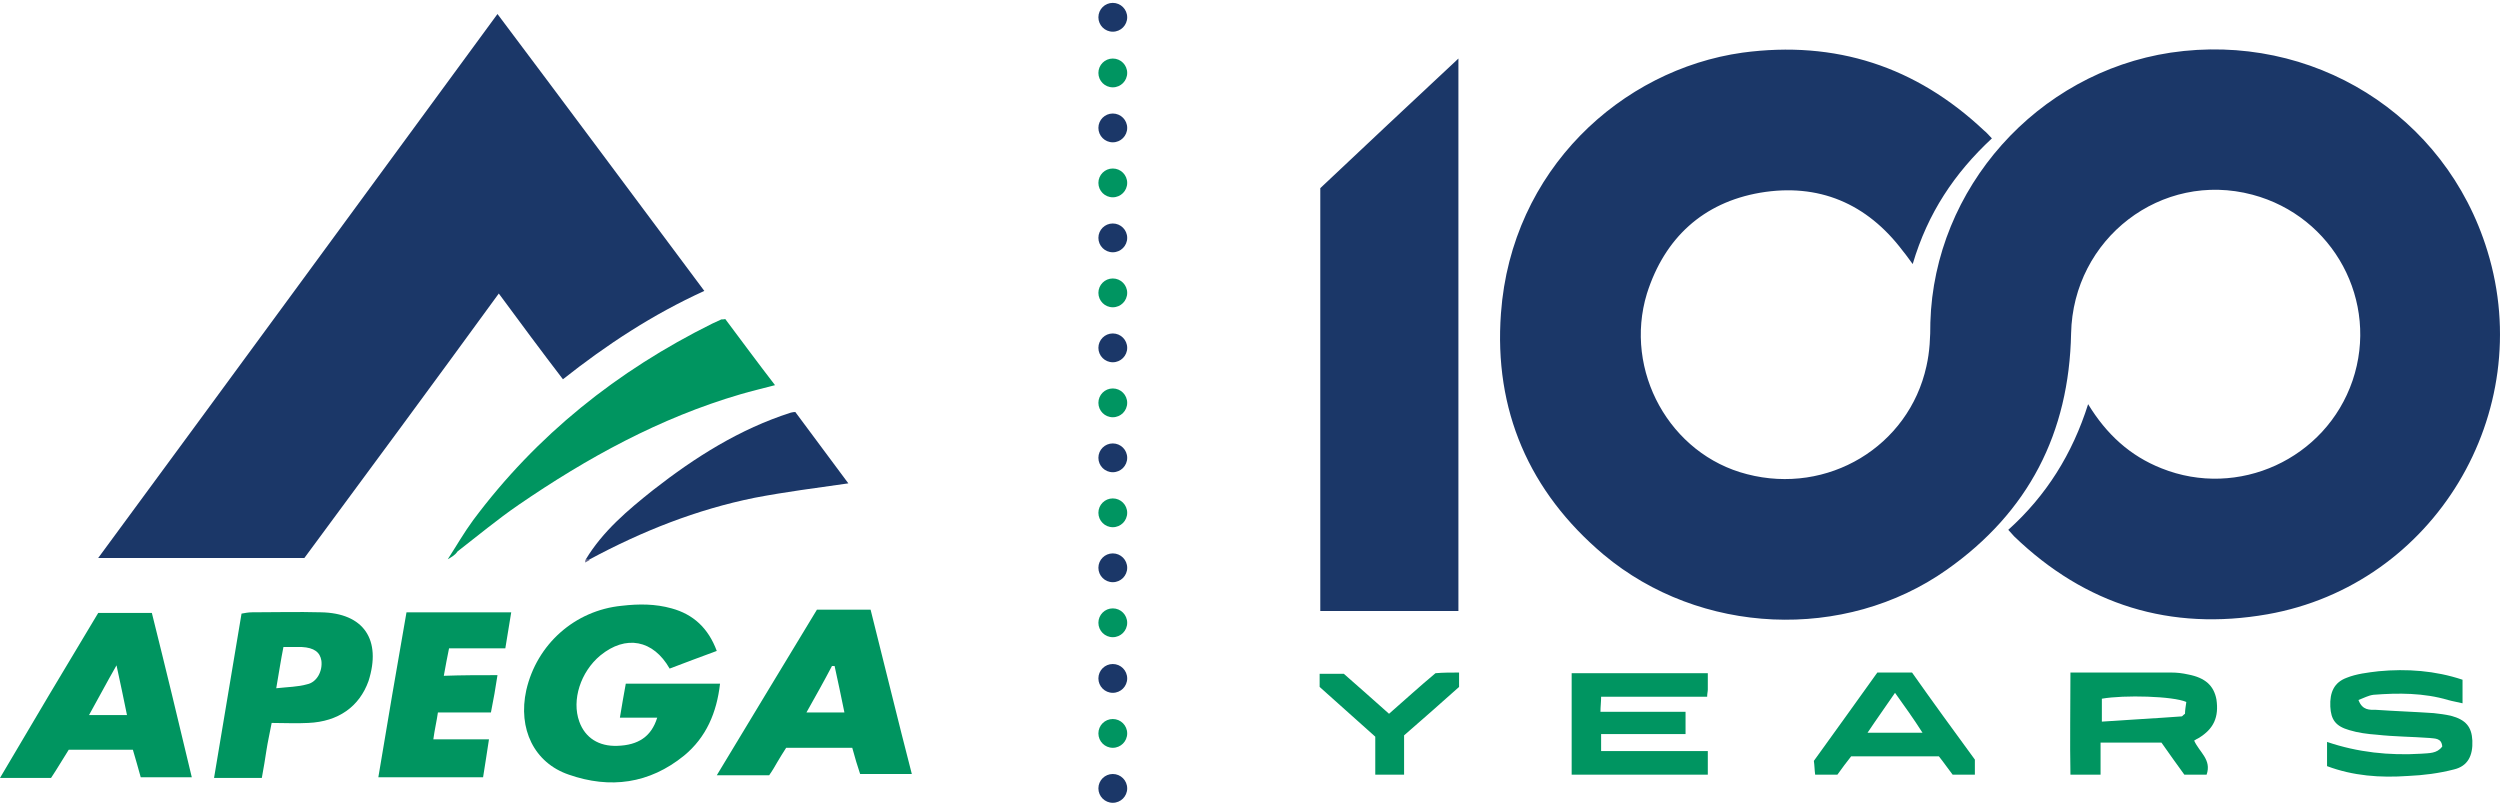
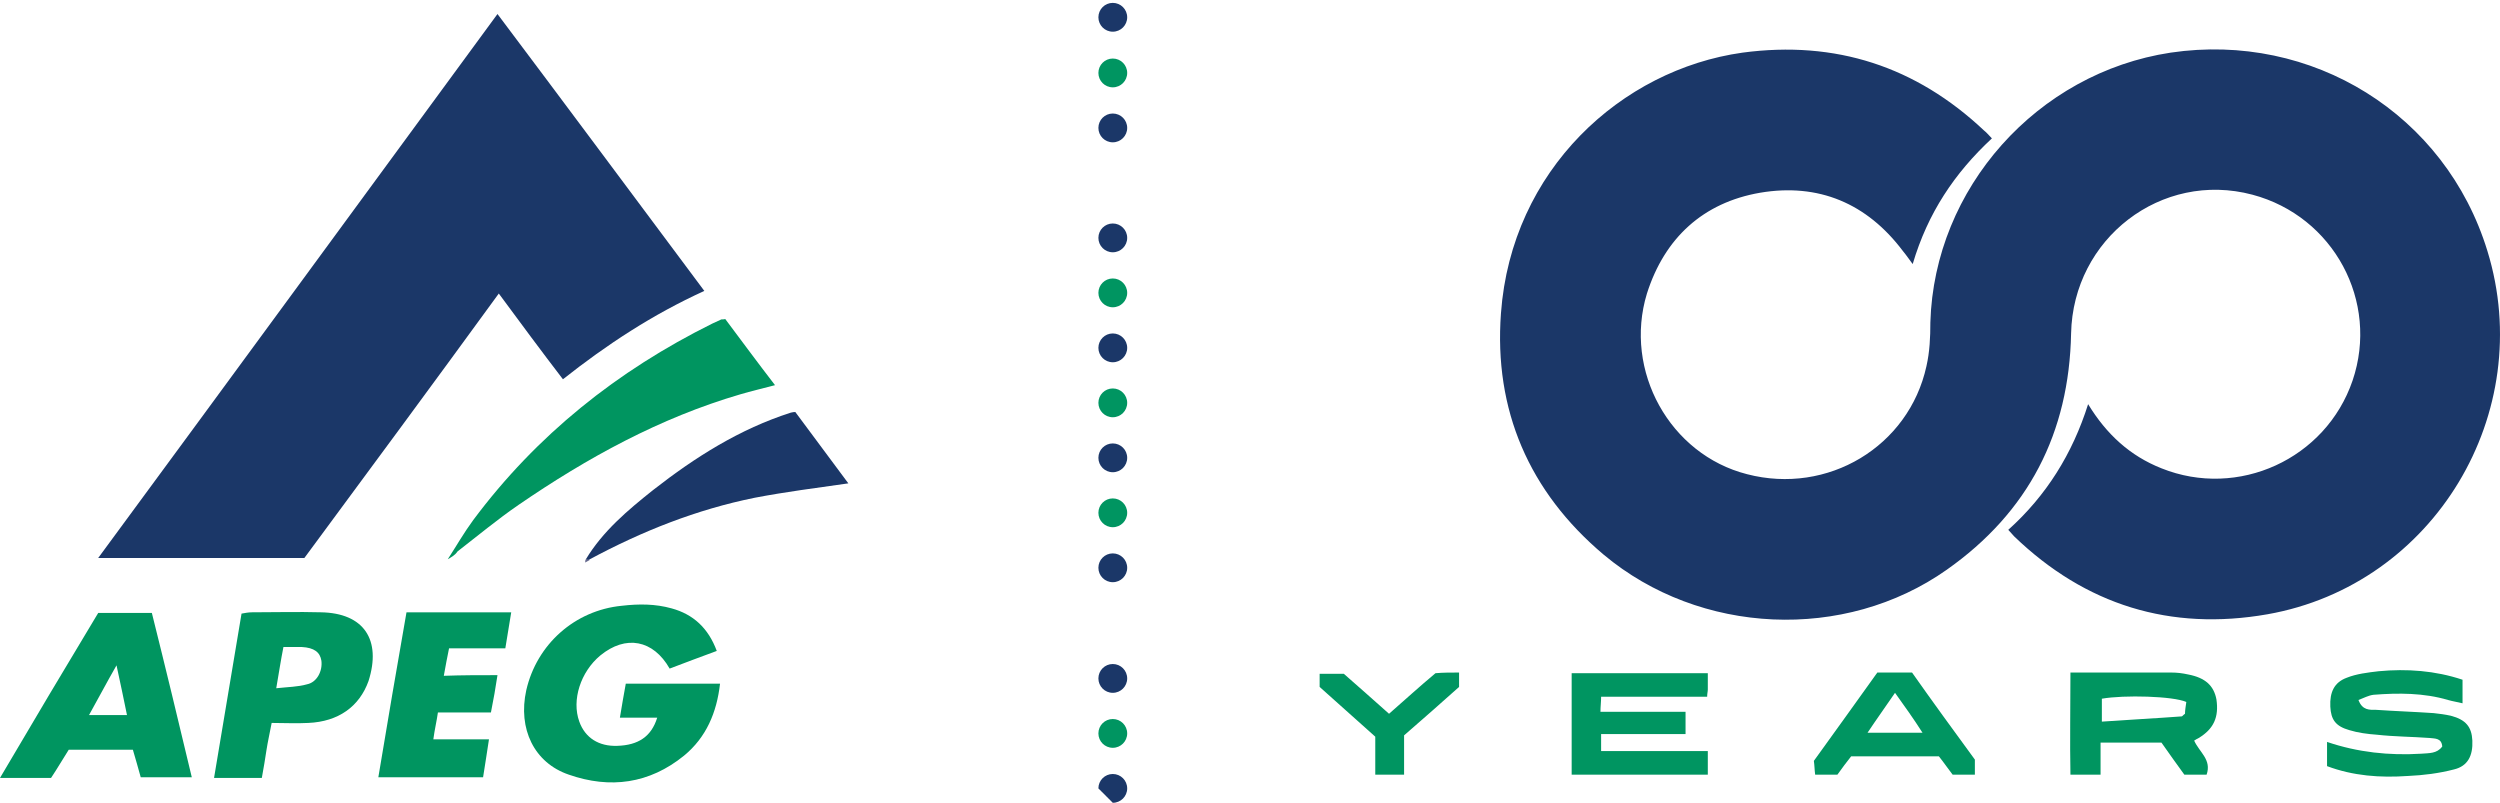
<svg xmlns="http://www.w3.org/2000/svg" width="137" height="44" viewBox="0 0 137 44" fill="none">
  <path d="M109.156 7.584C107.111 9.485 105.641 11.673 104.816 14.471C104.6 14.184 104.457 13.969 104.277 13.754C102.305 11.135 99.65 10.023 96.458 10.561C93.337 11.099 91.22 13.036 90.252 16.085C88.96 20.318 91.507 24.91 95.74 25.986C100.152 27.134 104.6 24.479 105.569 20.067C105.748 19.278 105.784 18.489 105.784 17.664C105.999 10.31 111.631 3.997 118.949 2.885C126.697 1.737 134.015 6.257 136.31 13.754C139.037 22.614 133.405 32.048 124.258 33.662C118.949 34.595 114.286 33.16 110.376 29.393C110.268 29.286 110.196 29.178 110.053 29.035C112.133 27.169 113.568 24.874 114.429 22.148C115.433 23.798 116.725 24.981 118.447 25.663C122.644 27.349 127.45 25.161 128.921 20.856C130.392 16.516 127.881 11.852 123.433 10.669C118.447 9.342 113.604 13.072 113.496 18.273C113.389 23.726 111.165 28.066 106.681 31.223C101.085 35.169 93.157 34.81 87.884 30.398C83.795 26.954 81.858 22.47 82.253 17.161C82.826 9.306 88.853 3.817 95.489 2.885C100.583 2.203 104.995 3.638 108.726 7.153C108.869 7.261 108.977 7.404 109.156 7.584Z" fill="#1B3768" />
  <path d="M16.68 30.577C12.95 30.577 9.219 30.577 5.381 30.577C12.698 20.641 19.944 10.741 27.262 0.768C31.064 5.826 34.795 10.848 38.597 15.942C35.764 17.233 33.252 18.883 30.849 20.784C29.665 19.242 28.553 17.735 27.334 16.085C23.783 20.964 20.231 25.77 16.68 30.577Z" fill="#1B3768" />
-   <path d="M79.921 33.483C77.374 33.483 74.899 33.483 72.352 33.483C72.352 25.77 72.352 18.094 72.352 10.31C74.791 8.014 77.302 5.647 79.921 3.208C79.921 13.359 79.921 23.367 79.921 33.483Z" fill="#1B3768" />
  <path d="M36.015 39.33C35.333 39.33 34.687 39.33 33.97 39.33C34.078 38.648 34.185 38.074 34.293 37.465C36.015 37.465 37.701 37.465 39.458 37.465C39.279 39.043 38.705 40.406 37.485 41.41C35.584 42.953 33.432 43.24 31.172 42.451C29.271 41.805 28.374 39.94 28.84 37.823C29.414 35.312 31.495 33.447 34.078 33.196C35.01 33.088 35.907 33.088 36.804 33.339C37.988 33.662 38.813 34.415 39.279 35.671C38.418 35.994 37.521 36.317 36.696 36.639C35.799 35.061 34.293 34.774 32.894 35.922C31.818 36.819 31.316 38.361 31.746 39.545C32.069 40.442 32.822 40.908 33.827 40.872C34.974 40.836 35.692 40.37 36.015 39.33Z" fill="#009560" />
  <path d="M24.536 30.649C25.002 29.931 25.433 29.178 25.935 28.497C29.414 23.833 33.827 20.318 39.028 17.735C39.171 17.664 39.351 17.592 39.494 17.52C39.53 17.484 39.602 17.52 39.745 17.484C40.606 18.632 41.503 19.852 42.471 21.107C41.79 21.287 41.18 21.43 40.57 21.609C36.158 22.901 32.176 25.089 28.41 27.672C27.262 28.461 26.186 29.358 25.074 30.218C24.93 30.434 24.715 30.541 24.536 30.649Z" fill="#009560" />
  <path d="M27.262 36.998C27.154 37.716 27.047 38.325 26.903 39.043C25.971 39.043 25.038 39.043 23.998 39.043C23.926 39.545 23.818 39.975 23.747 40.514C24.787 40.514 25.72 40.514 26.796 40.514C26.688 41.267 26.581 41.877 26.473 42.594C24.572 42.594 22.706 42.594 20.733 42.594C21.236 39.581 21.738 36.604 22.276 33.554C24.177 33.554 26.043 33.554 28.015 33.554C27.908 34.2 27.8 34.846 27.692 35.527C26.652 35.527 25.648 35.527 24.608 35.527C24.5 36.03 24.428 36.46 24.321 37.034C25.325 36.998 26.258 36.998 27.262 36.998Z" fill="#009560" />
  <path d="M32.105 30.649C33.037 29.107 34.4 27.959 35.799 26.847C38.095 25.053 40.534 23.511 43.332 22.614C43.368 22.614 43.44 22.578 43.583 22.578C44.552 23.869 45.52 25.197 46.489 26.488C44.731 26.739 43.045 26.954 41.359 27.277C38.167 27.923 35.19 29.107 32.32 30.649C32.212 30.721 32.176 30.721 32.105 30.649Z" fill="#1B3768" />
  <path d="M93.588 36.891C93.588 37.213 93.588 37.5 93.588 37.787C93.588 37.895 93.552 38.003 93.552 38.182C91.615 38.182 89.714 38.182 87.741 38.182C87.741 38.469 87.705 38.72 87.705 39.007C89.283 39.007 90.79 39.007 92.368 39.007C92.368 39.437 92.368 39.796 92.368 40.227C90.862 40.227 89.319 40.227 87.741 40.227C87.741 40.549 87.741 40.8 87.741 41.159C89.678 41.159 91.615 41.159 93.588 41.159C93.588 41.626 93.588 42.02 93.588 42.451C91.113 42.451 88.638 42.451 86.127 42.451C86.127 40.621 86.127 38.792 86.127 36.891C88.53 36.891 91.005 36.891 93.588 36.891Z" fill="#009561" />
  <path d="M127.522 41.984C127.522 41.518 127.522 41.123 127.522 40.657C129.208 41.231 130.93 41.41 132.687 41.303C133.118 41.267 133.548 41.303 133.835 40.908C133.799 40.442 133.441 40.478 133.154 40.442C132.185 40.37 131.217 40.37 130.248 40.262C129.746 40.227 129.208 40.155 128.742 40.011C127.988 39.796 127.737 39.437 127.701 38.72C127.665 37.931 127.917 37.393 128.598 37.142C129.136 36.926 129.746 36.855 130.356 36.783C131.898 36.639 133.441 36.747 134.947 37.249C134.947 37.68 134.947 38.074 134.947 38.541C134.66 38.469 134.409 38.433 134.158 38.361C132.831 37.967 131.432 37.967 130.069 38.074C129.782 38.11 129.531 38.254 129.244 38.361C129.459 38.935 129.854 38.899 130.212 38.899C131.253 38.971 132.329 39.007 133.369 39.079C133.692 39.115 133.979 39.15 134.302 39.222C135.127 39.437 135.45 39.832 135.485 40.585C135.521 41.41 135.234 41.984 134.481 42.164C133.656 42.379 132.795 42.486 131.97 42.522C130.428 42.63 128.957 42.522 127.522 41.984Z" fill="#009560" />
  <path d="M79.957 36.855C79.957 37.142 79.957 37.393 79.957 37.644C78.988 38.505 77.984 39.401 76.944 40.298C76.944 40.98 76.944 41.697 76.944 42.451C76.406 42.451 75.903 42.451 75.365 42.451C75.365 41.769 75.365 41.052 75.365 40.37C74.325 39.437 73.321 38.541 72.316 37.644C72.316 37.393 72.316 37.178 72.316 36.926C72.747 36.926 73.177 36.926 73.644 36.926C74.433 37.608 75.222 38.325 76.119 39.115C76.98 38.361 77.805 37.608 78.665 36.891C79.096 36.855 79.49 36.855 79.957 36.855Z" fill="#009561" />
  <path d="M32.105 30.649C32.176 30.649 32.248 30.649 32.32 30.685C32.248 30.721 32.141 30.792 32.069 30.828C32.069 30.756 32.069 30.685 32.105 30.649Z" fill="#65698E" />
  <path d="M24.357 30.792C24.321 30.865 24.321 30.902 24.357 30.792C24.284 30.865 24.321 30.829 24.357 30.792C24.357 30.792 24.357 30.829 24.357 30.792Z" fill="#91C4AD" />
  <path d="M24.536 30.649C24.464 30.685 24.428 30.756 24.357 30.792C24.428 30.756 24.464 30.685 24.536 30.649Z" fill="#00A178" />
-   <path d="M47.709 33.411C46.668 33.411 45.736 33.411 44.767 33.411C42.938 36.424 41.144 39.401 39.279 42.486C40.319 42.486 41.216 42.486 42.149 42.486C42.328 42.235 42.471 41.984 42.615 41.733C42.758 41.482 42.902 41.267 43.081 40.98C44.337 40.98 45.52 40.98 46.704 40.98C46.848 41.518 46.991 41.984 47.135 42.415C48.139 42.415 49.036 42.415 49.968 42.415C49.179 39.366 48.462 36.388 47.709 33.411ZM44.193 39.043C44.696 38.146 45.162 37.321 45.592 36.496C45.628 36.496 45.7 36.496 45.736 36.496C45.915 37.321 46.094 38.146 46.274 39.043C45.556 39.043 44.911 39.043 44.193 39.043Z" fill="#009560" />
  <path d="M8.322 33.59C7.318 33.59 6.385 33.59 5.381 33.59C3.587 36.568 1.794 39.581 0 42.63C1.04 42.63 1.937 42.63 2.798 42.63C3.157 42.092 3.444 41.59 3.766 41.087C4.95 41.087 6.098 41.087 7.282 41.087C7.425 41.59 7.569 42.056 7.712 42.594C8.645 42.594 9.542 42.594 10.51 42.594C9.793 39.581 9.075 36.604 8.322 33.59ZM4.878 39.186C5.381 38.289 5.811 37.465 6.385 36.46C6.6 37.465 6.78 38.289 6.959 39.186C6.277 39.186 5.632 39.186 4.878 39.186Z" fill="#009560" />
  <path d="M17.577 33.554C16.321 33.519 15.066 33.554 13.81 33.554C13.631 33.554 13.416 33.59 13.236 33.626C12.734 36.639 12.232 39.617 11.73 42.63C12.662 42.63 13.452 42.63 14.348 42.63C14.456 42.056 14.528 41.59 14.6 41.123C14.671 40.657 14.779 40.191 14.887 39.617C15.568 39.617 16.25 39.653 16.895 39.617C18.545 39.545 19.693 38.72 20.195 37.321C20.913 35.061 19.944 33.59 17.577 33.554ZM16.824 37.5C16.321 37.644 15.783 37.644 15.138 37.716C15.281 36.891 15.389 36.173 15.532 35.456C15.927 35.456 16.214 35.456 16.537 35.456C17.218 35.492 17.541 35.743 17.613 36.209C17.684 36.783 17.362 37.393 16.824 37.5Z" fill="#009560" />
  <path d="M121.46 38.325C121.316 37.572 120.85 37.142 119.917 36.962C119.594 36.891 119.308 36.855 118.985 36.855C117.622 36.855 116.294 36.855 114.931 36.855C114.465 36.855 113.963 36.855 113.46 36.855C113.46 38.792 113.425 40.621 113.46 42.451C114.07 42.451 114.537 42.451 115.111 42.451C115.111 41.841 115.111 41.303 115.111 40.693C116.258 40.693 117.335 40.693 118.447 40.693C118.877 41.303 119.308 41.913 119.702 42.451C120.168 42.451 120.563 42.451 120.922 42.451C121.209 41.626 120.527 41.231 120.24 40.585C120.348 40.514 120.42 40.478 120.491 40.442C121.316 39.94 121.603 39.294 121.46 38.325ZM119.738 39.115C119.63 39.186 119.594 39.258 119.559 39.258C118.124 39.366 116.689 39.437 115.182 39.545C115.182 39.043 115.182 38.684 115.182 38.289C116.402 38.074 119.092 38.146 119.81 38.469C119.774 38.72 119.738 38.935 119.738 39.115Z" fill="#009560" />
  <path d="M104.78 36.855C104.134 36.855 103.524 36.855 102.878 36.855C101.731 38.469 100.583 40.047 99.399 41.697C99.435 41.913 99.435 42.2 99.471 42.451C99.937 42.451 100.296 42.451 100.69 42.451C100.941 42.092 101.193 41.769 101.444 41.446C103.094 41.446 104.672 41.446 106.25 41.446C106.537 41.805 106.753 42.128 107.004 42.451C107.398 42.451 107.757 42.451 108.223 42.451C108.223 42.092 108.223 41.841 108.223 41.626C107.04 40.011 105.892 38.433 104.78 36.855ZM102.34 40.155C102.843 39.401 103.309 38.756 103.847 37.967C104.385 38.72 104.851 39.366 105.354 40.155C104.277 40.155 103.381 40.155 102.34 40.155Z" fill="#009561" />
  <path d="M60.981 1.737C61.417 1.737 61.77 1.383 61.77 0.948C61.77 0.512 61.417 0.158 60.981 0.158C60.545 0.158 60.192 0.512 60.192 0.948C60.192 1.383 60.545 1.737 60.981 1.737Z" fill="#1B3768" />
  <path d="M60.981 4.786C61.417 4.786 61.77 4.433 61.77 3.997C61.77 3.561 61.417 3.208 60.981 3.208C60.545 3.208 60.192 3.561 60.192 3.997C60.192 4.433 60.545 4.786 60.981 4.786Z" fill="#009561" />
  <path d="M60.981 7.799C61.417 7.799 61.77 7.446 61.77 7.01C61.77 6.574 61.417 6.221 60.981 6.221C60.545 6.221 60.192 6.574 60.192 7.01C60.192 7.446 60.545 7.799 60.981 7.799Z" fill="#1B3768" />
-   <path d="M60.981 10.812C61.417 10.812 61.77 10.459 61.77 10.023C61.77 9.587 61.417 9.234 60.981 9.234C60.545 9.234 60.192 9.587 60.192 10.023C60.192 10.459 60.545 10.812 60.981 10.812Z" fill="#009561" />
  <path d="M60.981 13.825C61.417 13.825 61.77 13.472 61.77 13.036C61.77 12.6 61.417 12.247 60.981 12.247C60.545 12.247 60.192 12.6 60.192 13.036C60.192 13.472 60.545 13.825 60.981 13.825Z" fill="#1B3768" />
  <path d="M60.981 16.839C61.417 16.839 61.77 16.485 61.77 16.049C61.77 15.614 61.417 15.26 60.981 15.26C60.545 15.26 60.192 15.614 60.192 16.049C60.192 16.485 60.545 16.839 60.981 16.839Z" fill="#009561" />
  <path d="M60.981 19.852C61.417 19.852 61.77 19.498 61.77 19.063C61.77 18.627 61.417 18.273 60.981 18.273C60.545 18.273 60.192 18.627 60.192 19.063C60.192 19.498 60.545 19.852 60.981 19.852Z" fill="#1B3768" />
  <path d="M60.981 22.865C61.417 22.865 61.77 22.512 61.77 22.076C61.77 21.64 61.417 21.287 60.981 21.287C60.545 21.287 60.192 21.64 60.192 22.076C60.192 22.512 60.545 22.865 60.981 22.865Z" fill="#009561" />
  <path d="M60.981 25.878C61.417 25.878 61.77 25.525 61.77 25.089C61.77 24.653 61.417 24.3 60.981 24.3C60.545 24.3 60.192 24.653 60.192 25.089C60.192 25.525 60.545 25.878 60.981 25.878Z" fill="#1B3768" />
  <path d="M60.981 28.891C61.417 28.891 61.77 28.538 61.77 28.102C61.77 27.666 61.417 27.313 60.981 27.313C60.545 27.313 60.192 27.666 60.192 28.102C60.192 28.538 60.545 28.891 60.981 28.891Z" fill="#009561" />
  <path d="M60.981 31.904C61.417 31.904 61.77 31.551 61.77 31.115C61.77 30.679 61.417 30.326 60.981 30.326C60.545 30.326 60.192 30.679 60.192 31.115C60.192 31.551 60.545 31.904 60.981 31.904Z" fill="#1B3768" />
-   <path d="M60.981 34.918C61.417 34.918 61.77 34.564 61.77 34.129C61.77 33.693 61.417 33.339 60.981 33.339C60.545 33.339 60.192 33.693 60.192 34.129C60.192 34.564 60.545 34.918 60.981 34.918Z" fill="#009561" />
  <path d="M60.981 37.967C61.417 37.967 61.77 37.613 61.77 37.178C61.77 36.742 61.417 36.388 60.981 36.388C60.545 36.388 60.192 36.742 60.192 37.178C60.192 37.613 60.545 37.967 60.981 37.967Z" fill="#1B3768" />
  <path d="M60.981 40.98C61.417 40.98 61.77 40.627 61.77 40.191C61.77 39.755 61.417 39.402 60.981 39.402C60.545 39.402 60.192 39.755 60.192 40.191C60.192 40.627 60.545 40.98 60.981 40.98Z" fill="#009561" />
-   <path d="M60.981 43.993C61.417 43.993 61.77 43.64 61.77 43.204C61.77 42.768 61.417 42.415 60.981 42.415C60.545 42.415 60.192 42.768 60.192 43.204C60.192 43.64 60.545 43.993 60.981 43.993Z" fill="#1B3768" />
+   <path d="M60.981 43.993C61.417 43.993 61.77 43.64 61.77 43.204C61.77 42.768 61.417 42.415 60.981 42.415C60.545 42.415 60.192 42.768 60.192 43.204Z" fill="#1B3768" />
</svg>